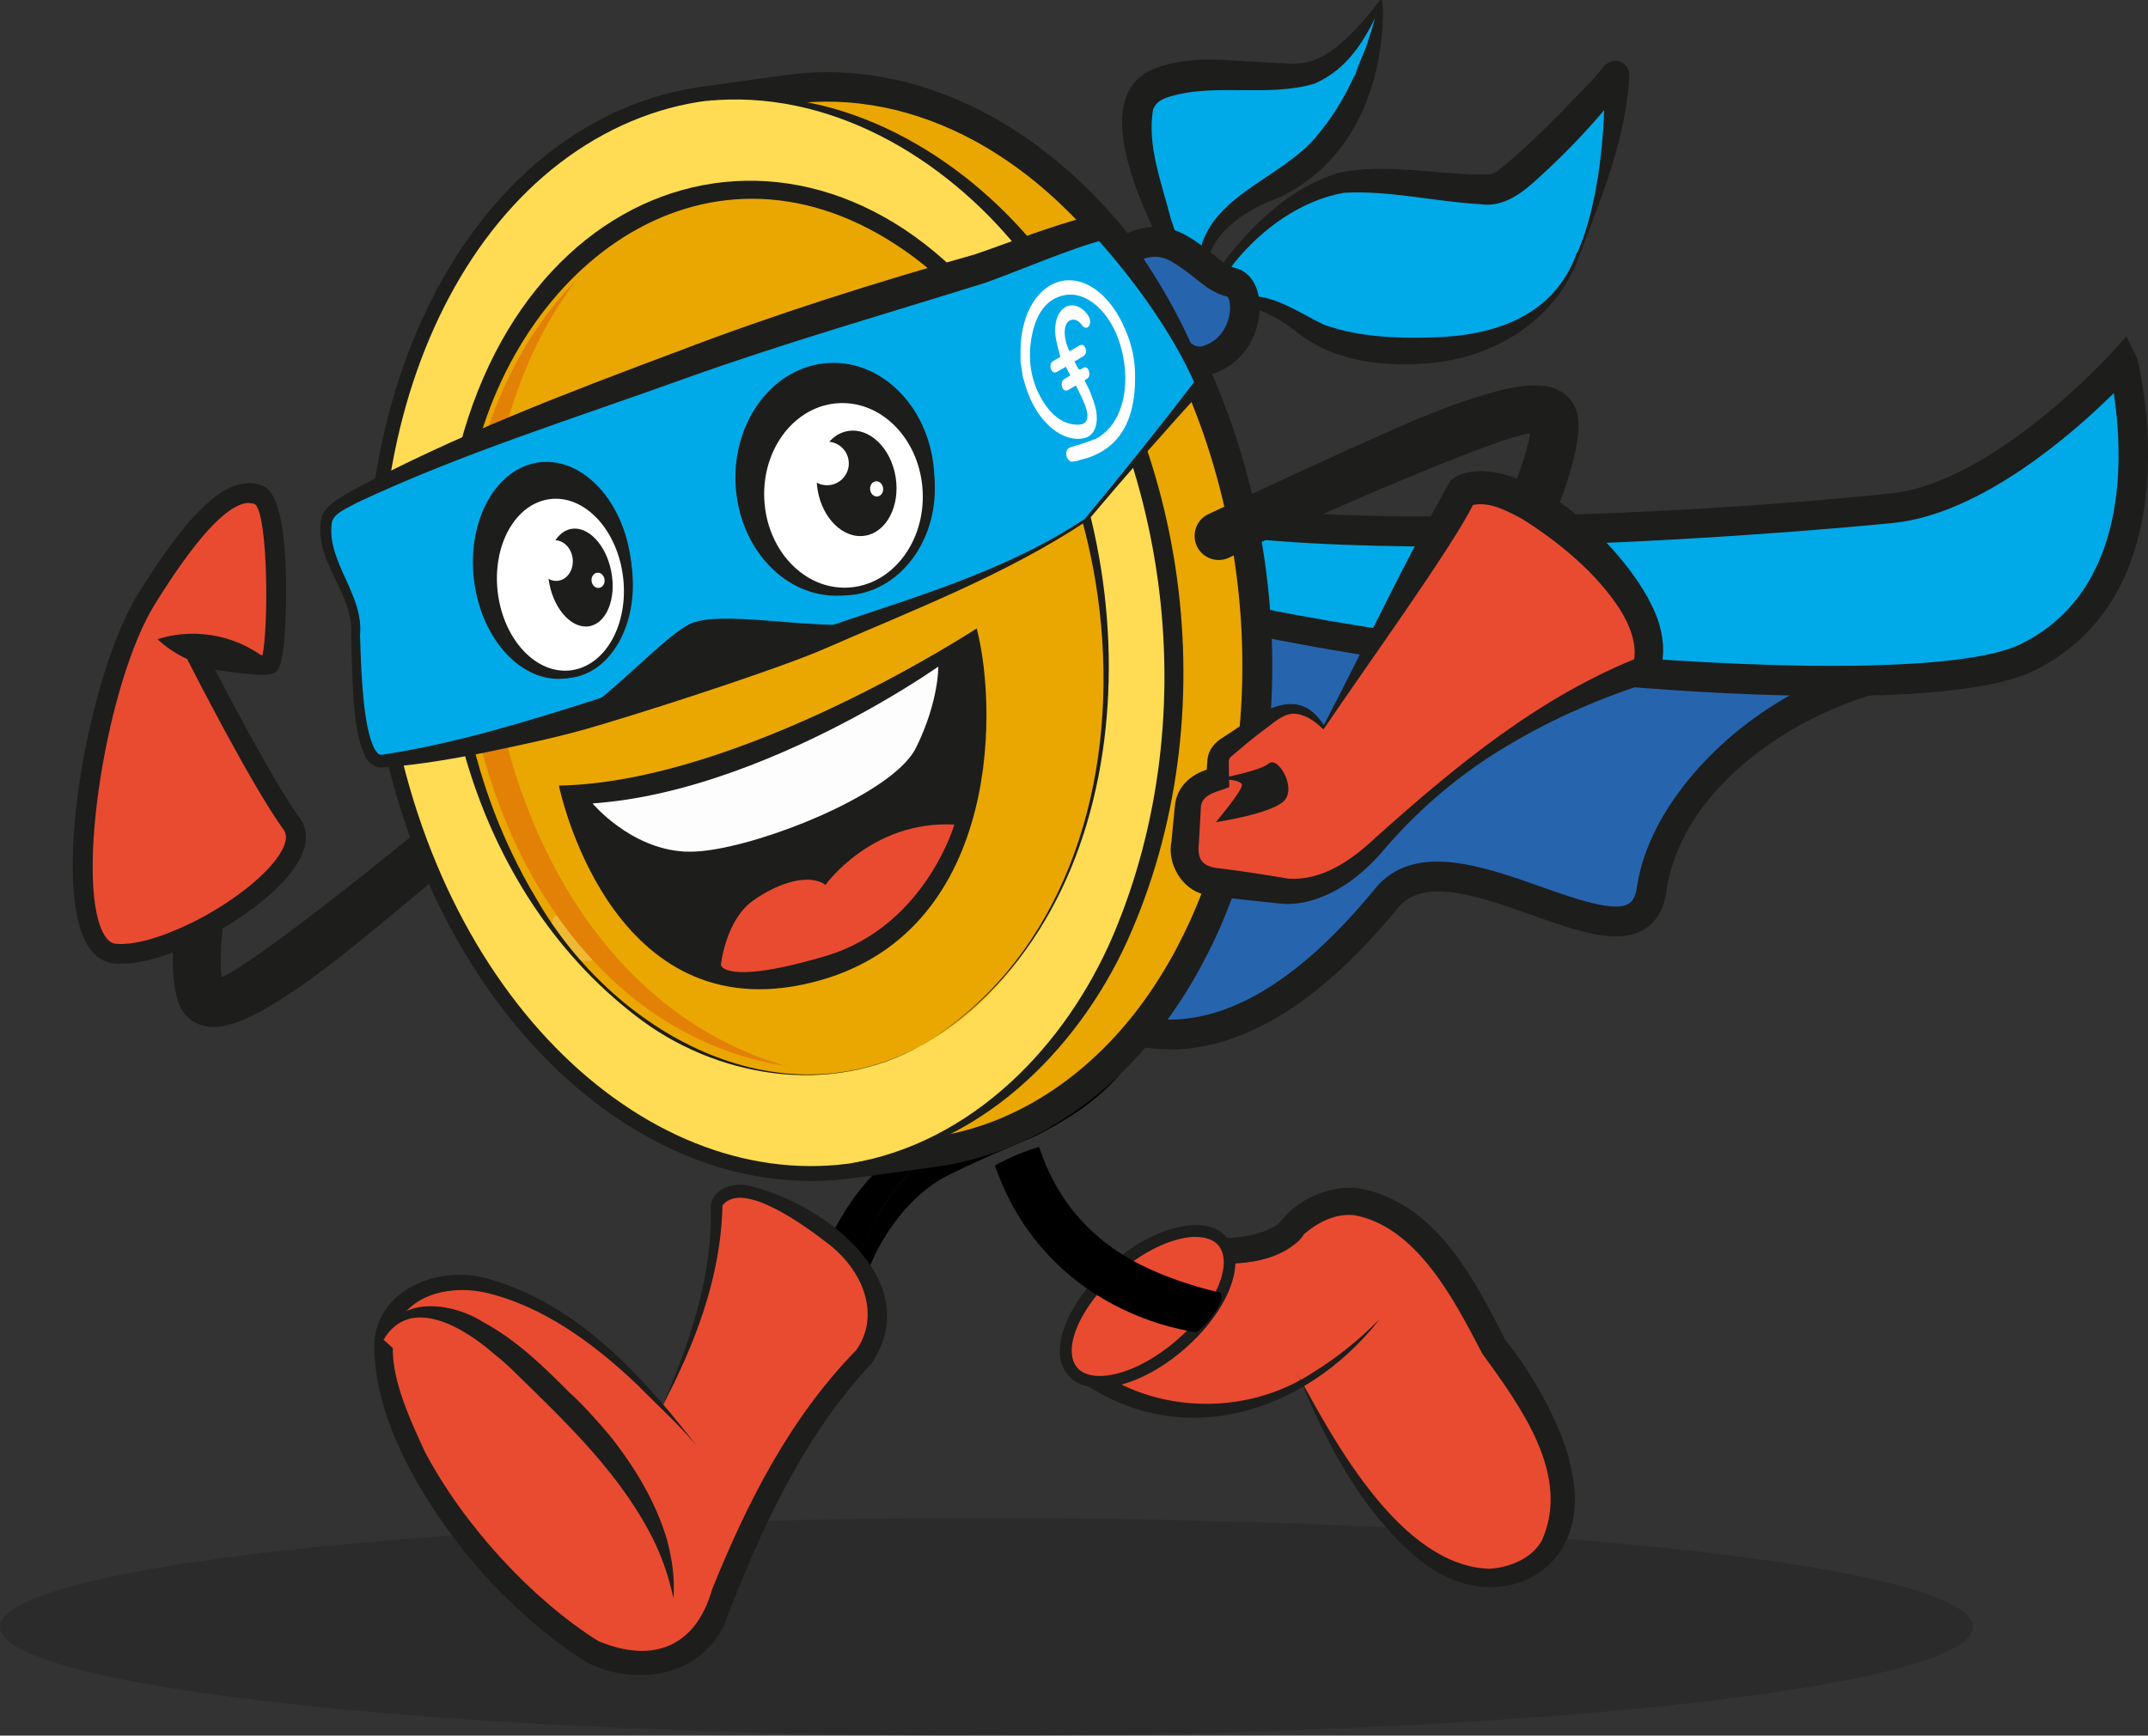
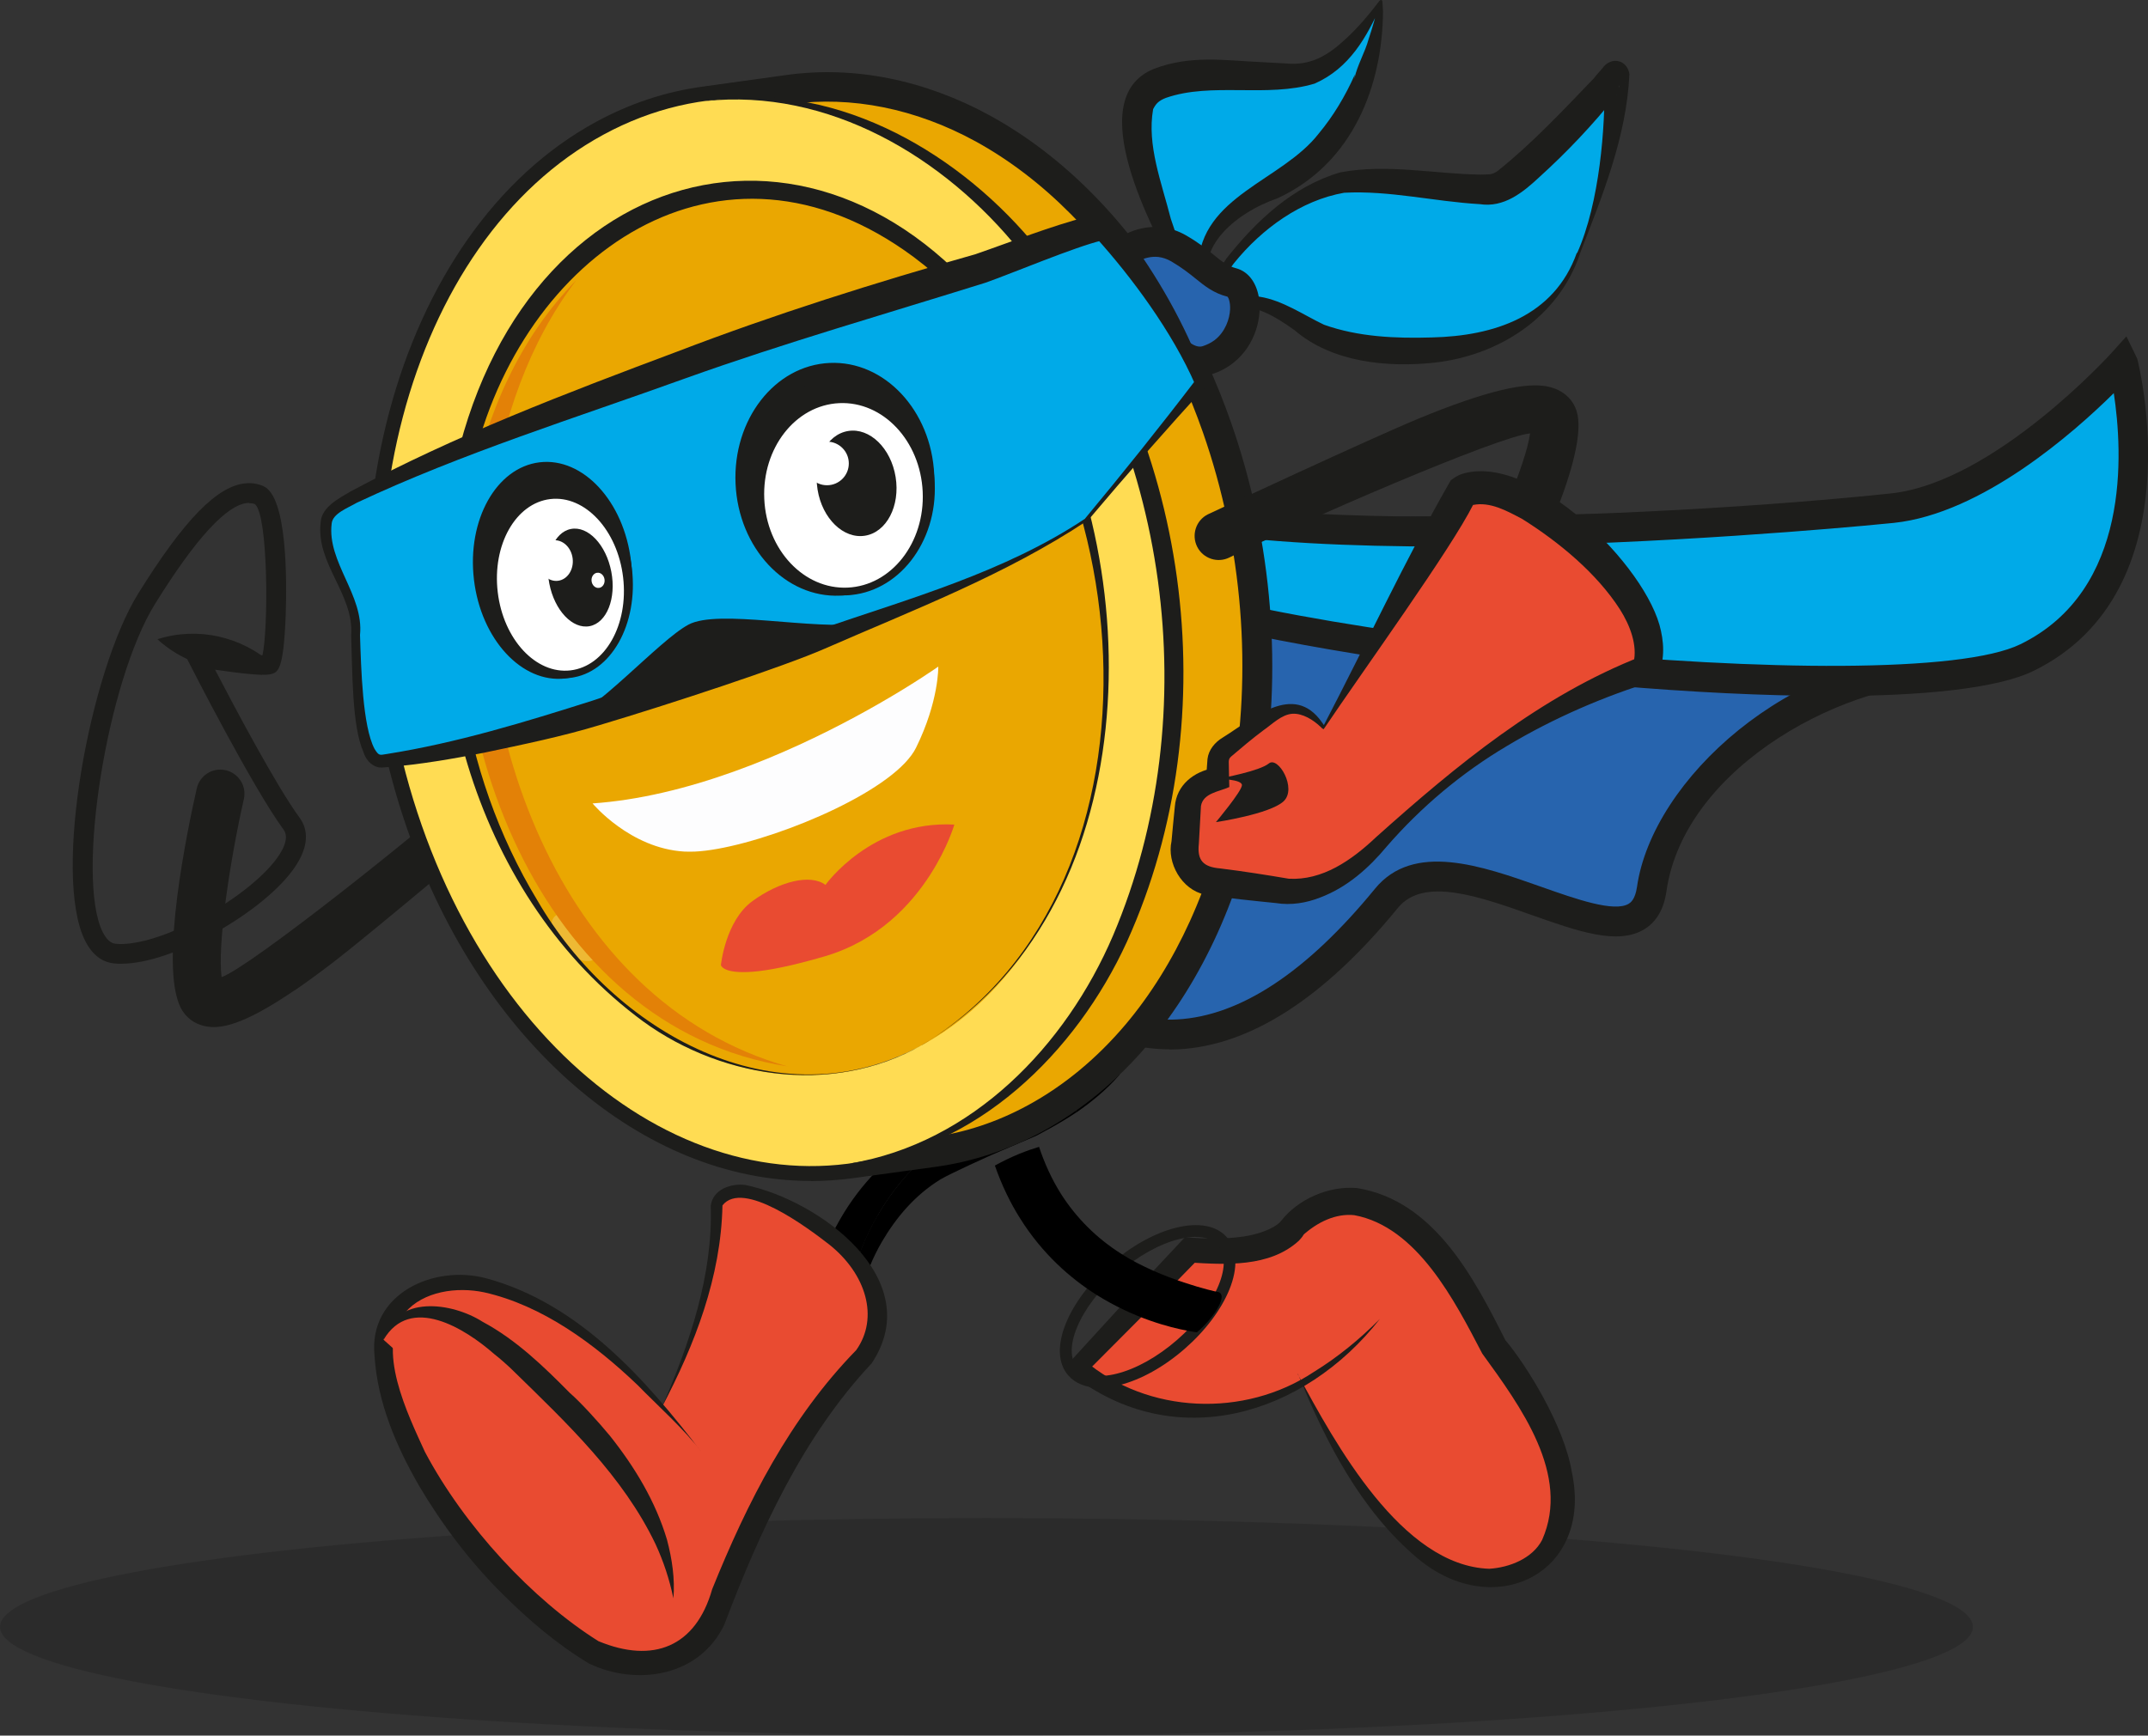
<svg xmlns="http://www.w3.org/2000/svg" viewBox="0 0 193.97 156.77">
  <rect x="0" y="0" width="193.97" height="156.77" fill="#333333" stroke="none" />
  <defs>
    <style>.cls-1{fill:#fdfdfe;}.cls-2{fill:#e38107;}.cls-3{mix-blend-mode:multiply;opacity:.15;}.cls-4{mix-blend-mode:overlay;opacity:.2;}.cls-4,.cls-5{fill:#fff;}.cls-6{fill:#eaa701;}.cls-7{fill:#1d1d1b;}.cls-8{isolation:isolate;}.cls-9{fill:#ffdc53;}.cls-10{fill:#e94b31;}.cls-11{fill:#2764ae;}.cls-12{fill:#00aae8;}</style>
  </defs>
  <g class="cls-8">
    <g id="Layer_2">
      <g id="Laag_1">
        <ellipse class="cls-3" cx="89.08" cy="146.95" rx="89.08" ry="9.83" />
        <path class="cls-11" d="M68.49,62.25s.41-.04,0,0c-39.19,4.02,14.44,25.07,28.61,28.08,0,0,11.32,11.32,28.1-9.19,5.81-7.1,22.68,8.12,23.94-.8,1.26-8.92,13.44-20.58,27.56-20.04l1-7.3-11.95-3.13-8.65-2.27-49.64.64-10.47-7.04-18.54,12.35-9.98,8.7Z" />
        <path class="cls-7" d="M105.6,94.78c-4.94,0-8.15-2.38-9.13-3.22-9.09-2.06-43.88-14.24-43.38-23.59.2-3.71,4.92-5.94,14.84-7l9.8-8.52,19.29-12.85,10.86,7.31,49.4-.64,21.92,5.74-1.33,9.68-1.21-.05c-9.47-.36-24.56,7.41-26.18,18.89-.23,1.59-.9,2.74-2,3.41-2.4,1.45-5.98.19-10.13-1.28-4.83-1.71-9.81-3.47-12.11-.66-6.67,8.16-13.36,12.46-19.86,12.78-.26.01-.52.02-.77.02ZM68.63,63.58c-11.78,1.21-12.83,3.77-12.87,4.53-.11,2.06,4.15,6.28,16.44,11.93,9.54,4.39,20.1,7.9,25.18,8.98l.39.08.28.28c.12.12,3.07,2.99,8.25,2.7,5.7-.31,11.71-4.28,17.86-11.8,3.48-4.26,9.64-2.08,15.07-.16,3.06,1.08,6.54,2.31,7.85,1.51.14-.09.57-.35.74-1.49,1.38-9.76,13.9-21.07,27.72-21.2l.68-4.95-19.27-5.05-49.87.65-10.07-6.77-17.73,11.8-9.91,8.64-.67-.77.11,1.08-.18.02Z" />
        <path class="cls-12" d="M96.87,42.64l-.18,2.11s-7.14-1.4-4.98,0l.39,3s5.01,3.24,5.02,3.24c11.34,7.37,74.26,14.11,85.94,8.41,13.78-6.74,8.74-26.34,8.66-26.65h0s-10.86,12.11-20.82,13.16c-11.6,1.23-66.36,5.5-74-3.26Z" />
        <path class="cls-7" d="M165.31,62.86c-23.78,0-60.81-5.48-68.93-10.75l.02-.03c-.57-.33-1.83-1.14-5.03-3.21l-.52-.34-.4-3.09c-.63-.65-.52-1.29-.38-1.65.36-.89.94-1.4,5.42-.63l.33-3.77,2.07,2.37c6.29,7.21,52.66,4.95,72.85,2.81,9.33-.99,19.86-12.61,19.97-12.73l1.31-1.46.98,2.02c.06.21,5.36,21-9.37,28.2-3.26,1.59-9.98,2.27-18.32,2.27ZM97.56,49.68h0l.27.18c11.42,7.42,73.9,13.57,84.62,8.33,9.99-4.88,9.24-17.38,8.43-22.68-3.58,3.54-11.88,10.88-19.86,11.72-.62.07-58.69,5.93-73.02-2.07l-.1,1.18-1.46-.29c-1.08-.21-2.33-.41-3.27-.52l.18,1.42c1.06.69,3.43,2.22,4.22,2.73Z" />
        <path class="cls-10" d="M117.18,124.1s10.32,24.43,21.56,17.05c0,0,7.38-4.9-3.94-19.62,0,0-8.46-19.46-18.03-10.79,0,0-1.1,2.87-9.34,2.18l-10.11,10.59s12.92,11.36,27.27-4.38" />
        <path class="cls-7" d="M117.18,124.1c3.38,6.28,9.4,17.34,17.3,17.6,1.83-.11,3.91-.93,4.78-2.61,2.6-5.88-1.96-12.07-5.41-16.83-2.48-4.75-5.87-11.45-11.56-12.5-1.66-.17-3.32.61-4.7,1.87l.32-.46c-.25.53-.4.65-.62.9-2.65,2.43-6.65,2.16-9.94,1.96,0,0,.9-.34.9-.34-3.39,3.51-6.85,6.95-10.29,10.41l-.05-1.24c5.71,4.88,14.49,5.23,20.75,1.05,2.16-1.33,4.14-2.96,5.95-4.78-6.83,8.74-18.51,12.28-27.84,5.02,0,0-.7-.54-.7-.54,3.51-3.83,7-7.69,10.57-11.47l.36-.38c1.77.13,3.59.18,5.28-.07,1.2-.17,2.76-.66,3.39-1.39,1.54-1.99,4.3-3.2,6.86-2.99,6.96,1.12,10.55,8.07,13.41,13.74,1.91,2.27,5.31,7.73,6,11.91,1.97,9.2-7.05,13.55-13.9,7.82-5.17-4.34-8.33-10.56-10.83-16.67h0Z" />
-         <ellipse class="cls-10" cx="103.64" cy="118" rx="8.97" ry="4.55" transform="translate(-52 96.99) rotate(-41.02)" />
        <path class="cls-7" d="M99.29,125.35c-1.2,0-2.18-.38-2.82-1.11-.94-1.08-1.01-2.74-.22-4.7.75-1.84,2.18-3.74,4.05-5.37,1.87-1.63,3.96-2.79,5.88-3.27,2.04-.51,3.69-.21,4.62.87s1.01,2.74.22,4.7c-.75,1.84-2.18,3.74-4.05,5.37s-3.96,2.79-5.88,3.27c-.65.16-1.25.24-1.81.24ZM107.98,111.72c-.46,0-.98.07-1.53.21-1.76.44-3.69,1.52-5.44,3.04-1.75,1.52-3.08,3.28-3.77,4.97-.63,1.54-.61,2.85.04,3.6.65.75,1.95.94,3.56.54,1.76-.44,3.69-1.52,5.44-3.04s3.08-3.28,3.77-4.97c.63-1.54.61-2.85-.04-3.6h0c-.43-.49-1.13-.74-2.03-.74Z" />
        <path d="M95.81,107.84c1.39,2.18,3.21,4,5.47,5.43,3.65,2.32,8.5,3.4,8.6,3.41,1.18.12-.23,2.35-1.78,3.65-.03.03-.35-.04-.86-.13-1.52-.28-4.83-1.1-8.28-3.28-2.26-1.44-4.81-3.62-6.85-6.88-.87-1.38-1.64-2.96-2.27-4.76,1.53-.85,2.95-1.38,3.99-1.69.51,1.54,1.17,2.96,1.98,4.25Z" />
        <path d="M73.31,116.7c.59-2.56,1.49-4.73,2.56-6.58,1.92-3.34,4.39-5.61,6.59-7.13,4.48-3.08,8.82-3.73,9-3.75,1.18-.17,10.37-3.02,9.59-2.11-1.14,1.32-2.53,2.44-3.83,3.34-.28-1.03-1.3-1.71-2.38-1.55-.18.03-4.52.68-9,3.75-2.2,1.52-4.67,3.79-6.59,7.13-1.07,1.85-1.97,4.03-2.56,6.58.33.19.68.34,1.02.51-.14.51-.26,1.03-.37,1.57-1.38-.44-2.77-1.02-4.03-1.76Z" />
        <path d="M79.25,109.79c1.92-3.34,4.39-5.61,6.59-7.13,4.48-3.08,8.82-3.73,9-3.75,1.08-.15,2.1.52,2.38,1.55-1.5,1.03-3.69,2.15-3.69,2.15l-3.99,1.71s-3.78,1.7-4.63,2.22c-2.27,1.4-3.96,3.39-5.27,5.62-.83,1.43-1.47,3-1.94,4.71-.34-.17-.7-.32-1.02-.51.59-2.56,1.49-4.73,2.56-6.58Z" />
        <path class="cls-7" d="M26.6,89.45c-4.75,3.24-6.74,3.5-8.04,3.25-1.01-.2-1.81-.8-2.26-1.71-1.92-3.9.64-16.12,1.47-19.78.27-1.17,1.43-1.91,2.61-1.64,1.17.27,1.91,1.43,1.64,2.61-1.36,6.03-2.38,13.32-2.01,16.08,2.63-.94,18.07-13.25,23.27-17.91.89-.81,2.27-.73,3.07.16.8.9.73,2.27-.16,3.08-.14.12-12.3,10.41-16.1,13.33-1.3,1-2.46,1.84-3.48,2.54Z" />
        <path class="cls-6" d="M77.18,105.02c-.14.02-.28.05-.43.07l7.57-1.04c3.1-.43,6.18-1.42,9.16-3.04,3.47-1.88,6.55-4.47,9.18-7.6,2.38-2.82,4.4-6.08,6.03-9.67,1.73-3.81,3.02-7.98,3.84-12.37,1.91-10.3,1.19-21.83-2.62-32.75-1.3-3.72-2.89-7.16-4.7-10.28-2.21-3.8-4.76-7.14-7.55-9.96-2.76-2.78-5.75-5.06-8.88-6.78-5.58-3.06-11.61-4.34-17.54-3.52l-7.57,1.04c.13-.02.27-.02.4-.04-3.24.39-6.46,1.39-9.56,3.08-17.75,9.63-25.1,37.56-16.42,62.38,7.29,20.85,23.57,32.87,39.11,30.48Z" />
        <path class="cls-7" d="M73.21,106.67c-15.11,0-29.67-12.43-36.4-31.68-8.87-25.38-1.22-54.09,17.05-64,3.04-1.65,6.27-2.72,9.62-3.17h0s7.57-1.05,7.57-1.05c6.1-.84,12.45.44,18.37,3.68,3.26,1.79,6.36,4.15,9.19,7.01,2.92,2.94,5.53,6.39,7.76,10.23,1.89,3.25,3.51,6.78,4.81,10.51,3.74,10.7,4.69,22.57,2.68,33.44-.84,4.51-2.16,8.77-3.93,12.68-1.7,3.74-3.79,7.1-6.22,9.97-2.8,3.32-6.02,5.98-9.57,7.91-3.06,1.66-6.29,2.73-9.62,3.19l-7.57,1.04h0c-1.24.16-2.49.25-3.73.25ZM64.21,10.42c-3.16.38-6.21,1.37-9.08,2.92-17.17,9.32-24.25,36.57-15.8,60.76,6.91,19.78,22.38,31.94,37.64,29.6h0s0,0,0,0l7.16-.98c3-.41,5.93-1.38,8.7-2.89,3.25-1.77,6.21-4.22,8.8-7.28,2.27-2.69,4.23-5.84,5.83-9.36,1.68-3.71,2.94-7.76,3.74-12.06,1.93-10.41,1.02-21.8-2.57-32.07-1.25-3.57-2.79-6.95-4.6-10.05-2.12-3.65-4.59-6.91-7.35-9.69-2.66-2.68-5.54-4.88-8.58-6.55-5.41-2.96-11.19-4.12-16.72-3.37l-7.19.98v.02h0Z" />
        <path class="cls-4" d="M50.89,85.74c1.04,1.03,2.36,1.38,2.96.77.59-.6.23-1.92-.81-2.95-1.04-1.03-2.36-1.38-2.96-.77-.59.6-.23,1.92.81,2.95Z" />
        <path class="cls-6" d="M52.03,25.31c2.12-2.45,4.58-4.48,7.34-5.98,14.73-7.99,32.5,2.23,39.7,22.83,7.2,20.6,1.1,43.78-13.62,51.77-4.6,2.5-9.5,3.22-14.28,2.4-10.52-1.81-20.47-11.06-25.42-25.22-5.85-16.74-2.92-35.18,6.28-45.79Z" />
        <path class="cls-2" d="M71.16,96.33c-22.72-3.51-32.68-31.48-28.62-51.81,1.36-7.12,4.43-14.07,9.49-19.2-4.33,5.73-6.63,12.61-7.66,19.52-2.8,19.84,5.74,45.55,26.79,51.5h0Z" />
        <path class="cls-9" d="M54.5,12.16c17.75-9.63,39.16,2.69,47.84,27.51,8.68,24.82,1.33,52.75-16.42,62.38-17.75,9.63-39.16-2.68-47.84-27.51-8.68-24.82-1.33-52.75,16.42-62.38ZM83.24,94.41c14.73-7.99,20.83-31.17,13.62-51.77-7.2-20.6-24.97-30.82-39.7-22.83-14.73,7.99-20.83,31.17-13.63,51.77,7.2,20.6,24.98,30.82,39.7,22.83h0Z" />
        <path class="cls-7" d="M83.24,94.41c23.81-14.47,20.09-55.67-.74-71.2-17.44-12.93-35.48-.22-39.81,18.75-3.3,13.11-1.2,27.75,5.83,39.36,6.86,11.86,21.59,20.25,34.72,13.09h0ZM83.24,94.41c-8.19,4.66-18.63,2.98-25.88-2.69-14.77-11.39-20.19-32.29-16.16-50.13,6.7-28.62,35.63-34.64,51.43-9.17,11.41,18.48,10.94,49.92-9.39,61.98h0Z" />
        <path class="cls-7" d="M76.76,105.09c11.06-1.85,19.5-10.64,23.76-20.61,8.49-20.01,5.1-44.85-8.45-61.85-6.79-8.44-17.26-14.69-28.41-13.5,11.23-1.98,22.35,4.21,29.47,12.62,14.33,17.15,17.86,42.93,8.64,63.3-4.58,10.03-13.66,18.95-25,20.05h0Z" />
-         <path class="cls-7" d="M50.47,70.96s4.38,21.67,22.03,17.97c17.64-3.7,17.72-24.33,15.7-32.17,0,0-21.16,13.88-37.73,14.2Z" />
        <path class="cls-1" d="M84.73,60.21s.07,3.11-2.01,7.33c-.22.45-.56.9-.99,1.36-3.65,3.86-14.13,7.8-18.98,8.02-.32.01-.63.01-.94,0-4.92-.28-8.3-4.35-8.3-4.35,1.01-.07,2.03-.19,3.04-.34,8.81-1.34,17.49-5.61,22.84-8.68,3.31-1.9,5.34-3.34,5.34-3.34Z" />
        <path class="cls-10" d="M86.18,74.48s-.59,2.05-2.16,4.5c-1.76,2.75-4.75,5.99-9.54,7.4-3.04.89-5.1,1.28-6.49,1.39-2.75.22-2.89-.6-2.89-.6,0,0,.4-4,2.85-5.78,2.45-1.78,5.24-2.48,6.59-1.46,0,0,4.15-5.84,11.63-5.45Z" />
        <path class="cls-12" d="M124.71.13s-.14,3.18-1.52,6.91c0,0,0,0,0,0-1.32,3.61-3.8,7.72-8.4,9.95-5.64,2.74-6.41,5.88-6.12,7.94.18,1.29.77,2.16.82,2.23l-3.01-3.22s-.75-1.59-1.58-3.79c0,0,0-.02-.01-.02-1.26-3.32-2.71-8-2.07-10.61,1.04-4.14,10.57-2.22,14.63-2.72.18-.02.35-.05.51-.08,3.71-.77,6.75-6.6,6.75-6.6Z" />
        <path class="cls-7" d="M124.74,0c.1.03.11.23.1.19,0,.02,0,.15.01.17,0,.13.04.54.04.68-.05,6.58-2.64,13.69-9.53,16.87-3.74,1.29-8.26,4.8-5.52,9.02,0,0-.67.52-.67.52-1.04-1.12-2.25-2.12-3.27-3.23-1.54-3.16-8.35-15.26-1.73-17.99,3.33-1.28,6.43-.77,9.71-.62,0,0,2.23.12,2.23.12,2.24.22,3.79-.69,5.47-2.27,1.06-.98,2.03-2.12,2.91-3.28.04-.08.15-.19.24-.18h0ZM124.67.26s.12.03.12,0c0,.01-.07.18-.08.2-1.29,2.9-2.85,5.7-5.99,7.09-4.31,1.3-9.3-.15-13.43,1.29-.7.27-.91.55-1.16,1.02-.57,3.26.75,6.58,1.61,9.95,0,0-.3-.4-.3-.4.12.12.27.26.31.42l1.3,3.84-.11-.16c.93,1.14,1.87,2.27,2.85,3.36l-.67.52c-.63-1.02-.93-2.2-.93-3.39.27-6.32,7.58-7.66,10.89-11.93,1.32-1.58,2.4-3.39,3.27-5.34,0,0-.05.41-.05.39.26-1.24.96-2.36,1.3-3.62.32-.94.61-1.99.86-2.95,0,0,.05-.22.05-.22l.02-.11v-.05c0-.07.02.09.12.08h0Z" />
        <path class="cls-12" d="M142.54,22.91c-.95,2.2-2.11,4.09-3.5,5.25-5.85,4.9-17.38,4.13-21.07,1.38-1.61-1.2-3.15-1.84-4.37-2.17,0,0-.01,0-.01,0-1.57-.43-2.6-.35-2.6-.35l-1.11-1.09c.15-.69.6-1.52,1.27-2.41h0c2.32-3.13,7.22-6.92,10.95-7.14,4.8-.27,11.37,1.19,13.23.6,1.59-.5,7.39-6.48,9.65-9.15,0,0,0,0,0,0,.39-.45.66-.81.8-1.03.73-1.15-.17,9.05-3.23,16.12Z" />
        <path class="cls-7" d="M142.66,22.97c-1.95,5.7-7.29,9.14-13.15,9.79-4.25.45-9.23-.03-12.6-2.93-2.14-1.53-3.49-2.17-5.9-2.35,0,0-.23,0-.23,0-.44-.49-.92-.95-1.38-1.42.24-1.08.83-1.97,1.41-2.79,0,0-.08.29-.08.29,0,0-.02-.16-.02-.16,2.68-3.41,6.04-6.59,10.32-7.83,4.21-.8,8.52.15,12.67.2.7-.04.99.08,1.57-.35,3.1-2.48,5.96-5.53,8.72-8.41,0,0-.3.93-.3.93-.06-.75.5-1.14,1.02-1.78.28-.44.88-.78,1.45-.63.6.13.93.7.98,1.18-.26,5.66-2.46,11.03-4.49,16.25h0ZM142.42,22.86c2.05-4.58,2.55-11.49,2.46-15.52.35.72,1.51.76,1.92.11,0,0-.01.02-.02.02l-.09.13-.37.52c-.1.15-.26.35-.36.5-.07.09.13-.14.19-.32.08-.19.11-.41.09-.59l-.3.93c-2.15,2.68-4.44,5.1-6.99,7.41-1.45,1.35-3.15,2.72-5.31,2.39-4.16-.24-8.16-1.25-12.26-1.03-3.89.68-7.43,3.25-9.92,6.33,0,0,.08-.29.08-.28,0,0,.01.16.01.16-.57.72-1.09,1.56-1.28,2.38l-.12-.4c.38.36.75.72,1.14,1.07l-.35-.13c1-.09,2.64.21,2.8.26,2.08.32,4.01,1.67,5.82,2.53,3.08,1.1,6.45,1.25,9.74,1.15,5.58-.13,11.04-1.88,13.09-7.64h0Z" />
        <path class="cls-11" d="M110.53,31.75c-.43.34-.94.61-1.53.79-3.98,1.22-7.75-9.53-7.75-9.53.36-.33,1.76-1.33,3.51-1.14.54.06,1.12.23,1.7.57,2.48,1.44,2.97,2.6,4.83,3.09,1.58.42,1.7,4.31-.76,6.22Z" />
        <path class="cls-7" d="M108.35,33.98c-4.44,0-7.72-8.67-8.37-10.53l-.29-.82.63-.6c.7-.66,2.47-1.73,4.57-1.5.77.08,1.52.33,2.23.74,1.16.67,1.92,1.29,2.53,1.79.74.6,1.19.96,1.97,1.17,1.03.27,1.77,1.18,2.03,2.48.36,1.79-.21,4.45-2.31,6.09-.57.45-1.24.79-1.96,1.02-.35.11-.7.16-1.04.16ZM102.87,23.54c1.63,4.19,4.26,8.2,5.73,7.73.41-.13.78-.32,1.1-.56h0c.96-.75,1.34-1.92,1.38-2.76.03-.67-.15-1.07-.23-1.15-1.26-.32-2.05-.96-2.89-1.64-.57-.46-1.22-.98-2.19-1.55-.38-.22-.77-.35-1.17-.4-.67-.07-1.29.12-1.74.34Z" />
        <path class="cls-12" d="M98.09,46.93c-2.78,2.19-10.22,5.59-19.26,9.07h0c-1.51.58-3.07,1.16-4.65,1.74h0s-.01,0-.02,0c-1.15.42-2.31.83-3.48,1.25-6.01,2.12-12.29,4.14-18.12,5.8-7.15,2.03-13.61,3.51-18.04,3.95-.48.05-.86-.28-1.16-.86h0c-1.09-2.11-1.16-7.52-1.24-10.36-.02-.79-.04-1.38-.09-1.65-.62-3.7-3.47-6.14-2.42-9.26.46-1.37,9.73-5.36,20.75-9.55,10.13-3.85,21.73-7.89,29.31-10.21h0c1.83-.56,3.41-1.02,4.69-1.36.78-.21,1.47-.3,1.99-.48,5.76-1.99,12.95-4.99,13.44-4.41,6.2,7.26,8.64,13.98,8.64,13.98-4.1,5.1-9.57,11.4-10.34,12.34Z" />
        <path class="cls-7" d="M98.18,47.03c-7.34,4.88-15.65,8.04-23.7,11.56-3.69,1.62-14.14,5.06-20.32,6.9-3.42,1.04-6.94,1.76-10.45,2.5-2.86.56-5.76,1.06-8.67,1.3-.25,0-.37.06-.8.03-.83-.15-1.27-.88-1.41-1.37-1.06-2.33-1-7.33-1.12-10.55.28-3.75-3.22-6.47-2.75-10.26.1-1.34,1.65-2.13,2.7-2.75,9.44-5.06,19.47-8.88,29.46-12.62,8.84-3.39,17.87-6.23,26.97-8.81,3.39-1.17,6.68-2.5,10.21-3.42.4-.1.94-.2,1.47-.15.37,0,.81.29.99.55.45.6.94,1.19,1.37,1.8,2.89,4.01,5.25,8.33,6.91,12.99-3.71,4.04-7.31,8.15-10.83,12.32h0ZM97.99,46.83c3.43-4.13,6.79-8.32,10.03-12.57l-.08.5c-2.08-4.79-5.77-9.75-8.97-13.3.15.15.39.24.54.26-2.45.58-8.01,2.93-10.5,3.81-9.01,2.82-18.13,5.43-27.05,8.62-9.97,3.6-20.16,6.76-29.74,11.26-.84.49-2.19.97-2.27,1.89-.42,3.48,2.92,6.45,2.56,10.05.1,3.05.23,8.24,1.31,10.29.4.64.45.57,1.08.47,6.34-1,12.51-2.89,18.62-4.83,5.86-2.01,14.54-4.62,20.56-6.43,0,0-.59.31-.59.31.15-.16.16-.21.38-.26,8.2-2.82,16.86-5.21,24.13-10.06h0Z" />
        <path class="cls-7" d="M70.67,59c-6.01,2.12-12.29,4.14-18.12,5.8l-1.96.55c3.07-.82,8.87-7.48,11.58-8.93,2.71-1.45,11.3.55,15.88-.12.27-.04-7.56,2.66-7.38,2.7Z" />
        <ellipse class="cls-7" cx="75.39" cy="43.3" rx="8.98" ry="10.52" transform="translate(-1.89 3.47) rotate(-2.61)" />
        <ellipse class="cls-7" cx="76.02" cy="44.01" rx="8.39" ry="9.78" transform="translate(-1.92 3.5) rotate(-2.61)" />
        <ellipse class="cls-5" cx="76.17" cy="44.75" rx="7.16" ry="8.34" transform="translate(-1.96 3.51) rotate(-2.61)" />
        <ellipse class="cls-7" cx="77.35" cy="43.66" rx="3.57" ry="4.79" transform="translate(-5.95 12.84) rotate(-9.14)" />
        <circle class="cls-5" cx="74.68" cy="41.86" r="1.97" />
        <ellipse class="cls-7" cx="49.89" cy="51.52" rx="7.14" ry="9.83" transform="translate(-5.71 6.22) rotate(-6.75)" />
        <ellipse class="cls-7" cx="50.44" cy="52.15" rx="6.67" ry="9.14" transform="translate(-5.78 6.29) rotate(-6.75)" />
        <ellipse class="cls-5" cx="50.61" cy="52.82" rx="5.7" ry="7.79" transform="translate(-5.86 6.31) rotate(-6.75)" />
        <ellipse class="cls-7" cx="52.41" cy="52.17" rx="2.85" ry="4.47" transform="translate(-8.92 10.84) rotate(-10.89)" />
        <ellipse class="cls-5" cx="50.16" cy="50.63" rx="1.56" ry="1.84" transform="translate(-5.6 6.25) rotate(-6.75)" />
        <ellipse class="cls-5" cx="54.01" cy="52.42" rx=".59" ry=".69" transform="translate(-5.79 6.71) rotate(-6.75)" />
-         <ellipse class="cls-5" cx="79.16" cy="44.16" rx=".59" ry=".69" transform="translate(-4.64 9.61) rotate(-6.75)" />
-         <path class="cls-10" d="M25.44,78.42c-1.65,2.05-4.68,4.23-7.77,5.75-2.68,1.32-5.4,2.15-7.29,1.97-5.62-.53-2.22-23.88,2.87-32.06,4.25-6.84,7.05-9.4,9.07-9.53.39-.03.76.04,1.11.19,2.09.89,1.65,15.02.86,15.29-.2.07-.7.06-1.35,0-1.93-.15-5.12-.68-5.12-.68,0,0,5.71,11.22,8.51,15.06.79,1.08.32,2.51-.89,4.02Z" />
        <path class="cls-7" d="M10.93,87.05c-.21,0-.42,0-.63-.03-.77-.07-1.84-.49-2.62-2.06-2.96-5.97.44-24.34,4.81-31.36,4.17-6.71,7.19-9.78,9.77-9.95.53-.04,1.04.05,1.52.26,2.16.92,2.13,8.44,2.02,11.63-.18,4.96-.71,5.15-1.22,5.32-.24.08-.61.14-1.71.05-1.03-.08-2.38-.26-3.45-.42,1.67,3.21,5.52,10.49,7.64,13.38.69.94,1.1,2.6-.91,5.1-1.65,2.05-4.74,4.35-8.07,5.99-1.64.81-4.63,2.09-7.14,2.09ZM22.5,45.43s-.08,0-.12,0c-1.88.13-4.7,3.19-8.38,9.12-4.34,6.98-7.17,24.7-4.73,29.63.5,1.01,1.02,1.05,1.19,1.07,1.6.15,4.08-.54,6.81-1.88,3.11-1.53,5.97-3.64,7.47-5.5h0c.72-.89,1.45-2.13.87-2.93-2.82-3.85-8.36-14.72-8.59-15.18l-.8-1.57,1.74.29s3.18.52,5.05.67c.31.02.53.03.69.04.54-2.32.54-12.61-.67-13.65-.15-.06-.33-.09-.53-.09Z" />
        <path class="cls-7" d="M132.12,36.27c5.43-1.88,7.42-1.61,8.61-1.03.92.46,1.54,1.25,1.73,2.24.83,4.27-4.83,15.4-6.59,18.71-.56,1.06-1.88,1.47-2.95.9-1.06-.56-1.47-1.88-.9-2.95,2.89-5.46,5.78-12.24,6.15-14.99-2.79.22-20.91,8.06-27.14,11.2-1.07.54-2.38.11-2.92-.96-.54-1.08-.11-2.39.96-2.93.17-.08,14.6-6.82,19.03-8.65,1.52-.63,2.85-1.14,4.03-1.54Z" />
        <path class="cls-10" d="M59.79,127.06s5.16-9.93,4.92-18.17c0,0,.73-3.9,9.06,1.8,0,0,8.74,5.2,4.17,11.94,0,0-7.34,6.7-13.47,23.53,0,0-2.76,6.5-10.86,3.08,0,0-9.86-5.64-16.25-17.92,0,0-5.14-10.13-1.28-13.35,0,0,5.8-7.36,20.01,5.29,0,0,6.17,6.1,7.24,7.88" />
        <path class="cls-7" d="M59.79,127.06c2.48-5.7,4.6-11.9,4.39-18.15.2-1.51,1.86-2.03,3.11-1.88,6.72,1.38,16.47,8.55,11.42,16.12-6.19,6.58-10.12,15.2-13.31,23.61-2.24,4.68-7.88,5.56-12.21,3.5-2.95-1.78-5.47-3.95-7.84-6.31-2.9-2.88-5.43-6.23-7.51-9.75-2.08-3.61-3.75-7.53-4.02-11.74-.57-5.62,5.4-8.29,10.15-6.98,8.3,2.27,14.32,9.08,19.36,15.66-1.43-1.94-4.05-4.28-5.75-6.03-3.87-3.7-8.59-7.2-13.86-8.38-2.47-.52-5.49-.1-7.14,1.83-2.73,3.19.27,9.24,1.79,12.58,3.56,6.72,9.7,13.35,15.67,17.1,4.94,2.05,8.79.52,10.27-4.69,3.17-7.85,7.02-15.46,13.01-21.6,2.07-2.92.91-6.87-2.43-9.53-1.99-1.55-7.81-5.9-9.65-3.54-.13,6.46-2.49,12.56-5.45,18.18h0Z" />
        <path class="cls-10" d="M34.63,121.01s2.86-8.5,16.02,5.56c0,0,9.81,8.66,10.16,17.8" />
        <path class="cls-7" d="M34.63,121.01c1.06-4.1,6.18-3.39,8.95-1.62,3.01,1.61,5.51,4.03,7.87,6.42.97.84,2.58,2.61,3.62,3.87,2.23,2.8,4.13,5.93,5.16,9.39.46,1.74.73,3.54.58,5.3-.36-1.73-.9-3.36-1.62-4.91-2.94-6.14-7.99-10.9-12.78-15.58-.42-.43-1.33-1.23-1.8-1.59-2.62-2.3-7.55-5.38-9.97-1.28h0Z" />
        <path class="cls-10" d="M119.52,65.71s-1.84-2.58-4.1-1.39c-1.67.88-3.84,2.52-4.85,3.32-.36.29-.57.71-.58,1.17l-.04,1.55-.91.3c-1,.32-1.71,1.22-1.78,2.27l-.27,3.7c-.11,1.48.95,2.79,2.43,2.99l1.1.14,5.84.76s3.8.34,7.93-4.02c11.44-12.1,24.32-16.05,24.32-16.05,0,0,2.29-4.22-5.58-11.32s-10.89-4.74-10.89-4.74l-12.62,21.33Z" />
        <path class="cls-7" d="M119.52,65.86c-.22-.1-.13-.1-.26-.2-.67-.64-1.63-1.24-2.55-1.19-.99.07-1.82.94-2.63,1.5-.99.74-1.95,1.55-2.9,2.36-.17.14-.21.28-.22.47.01.46.03,1.85.05,2.29-.95.43-2.36.54-2.56,1.71,0,0-.19,3.4-.19,3.4-.17,1.53.41,2.11,1.92,2.24,2.04.25,4.19.59,6.2.93,3.03.17,5.65-1.64,7.89-3.76,7.23-6.47,14.82-12.75,23.97-16.33,0,0-.73.6-.73.6.38-1.59-.31-3.39-1.22-4.83-2.11-3.29-5.55-6.12-8.84-8.18-1.4-.74-2.89-1.57-4.43-1.26-.02,0-.14.08.02-.04-2.02,4.04-9.84,14.84-13.52,20.31h0ZM119.51,65.57c3.95-7.57,7.26-14.75,11.35-21.93,0,0,.15-.26.15-.26.29-.22.75-.5.95-.55,6.3-2.07,16.83,8.32,18.03,14.16.33,1.51.3,3.07-.52,4.49-4.56,1.39-9.15,3.36-13.37,5.89-4.09,2.42-7.79,5.53-10.9,9.12-1.54,1.85-3.51,3.65-5.99,4.58-1.24.49-2.62.72-3.99.5-2.14-.22-4.25-.42-6.4-.76-2.13-.44-3.46-2.89-3.03-4.82.07-.85.22-2.3.3-3.13.15-1.96,1.72-3.17,3.53-3.49,0,0-.71.96-.71.96l.13-1.78c.1-.83.68-1.51,1.36-1.92,2.7-1.67,6.4-5.08,8.98-1.38.05.06.14.21.19.27,0,.04.11.06-.06.04h0Z" />
        <path class="cls-7" d="M109.95,70.36c.42-.09,3.79-.71,4.63-1.4.84-.69,2.57,2.26,1.33,3.42-1.25,1.16-6.11,1.88-6.11,1.88,0,0,2.34-2.79,2.35-3.34s-2.2-.57-2.2-.57Z" />
        <path class="cls-7" d="M24.64,60.03c-3.61,1.14-7.63.28-10.42-2.29,3.61-1.16,7.62-.26,10.42,2.29h0Z" />
-         <path class="cls-5" d="M96.75,41.72c-.19-.1-.37-.21-.44-.54-.09-.44.07-.7.41-.8.75-.22,1.49-.44,2.22-.74.34-.14.66-.41.96-.69,1.69-1.58,2.19-4.76,1.25-7.85-.89-2.92-3-4.82-5.01-4.44-1.6.3-2.63,1.65-3.01,3.94-.36,2.18.06,4.23,1.27,5.97.85,1.22,1.85,1.8,2.96,1.79.82,0,1.05-.62.63-1.74-.23-.62-.54-1.19-.83-1.8-.25.15-.47.28-.69.4-.26.14-.47.04-.56-.28-.1-.32-.02-.57.24-.72.16-.1.32-.19.5-.3-.14-.27-.26-.52-.4-.79-.28.16-.54.31-.81.46-.24.13-.44.03-.54-.27-.1-.31-.03-.57.21-.71.23-.14.45-.27.64-.38-.15-.62-.33-1.19-.42-1.77-.18-1.18.14-2.21.76-2.65.66-.46,1.55-.2,2.14.64.22.31.27.67.14.94-.15.3-.41.3-.66-.02-.28-.36-.58-.55-.92-.49-.45.08-.69.6-.64,1.35.04.54.2,1.02.43,1.5.31-.18.61-.36.92-.53.22-.12.42-.02.52.26.11.3.03.58-.2.72-.26.16-.51.31-.79.47.12.24.22.46.34.65.04.06.13.09.19.07.1-.03.19-.12.29-.16.21-.09.41.04.49.33.08.31.02.53-.16.66-.08.06-.16.1-.25.16.18.36.37.68.51,1.04.2.53.42,1.07.53,1.63.26,1.37-.18,2.35-1.08,2.55-1.86.41-4.01-1.3-5.05-4.04-.18-.47-.32-.98-.47-1.47-.07-.47-.14-.94-.21-1.41,0-.41-.02-.81,0-1.21.16-5.34,4.05-7.88,7.37-4.81.98.91,1.71,2.13,2.28,3.61.41,1.06.64,2.16.68,3.29.12,3.32-.73,5.74-2.71,7.06-.69.46-1.43.76-2.2.93-.11.03-.22.07-.33.11l-.49.07Z" />
      </g>
    </g>
  </g>
</svg>